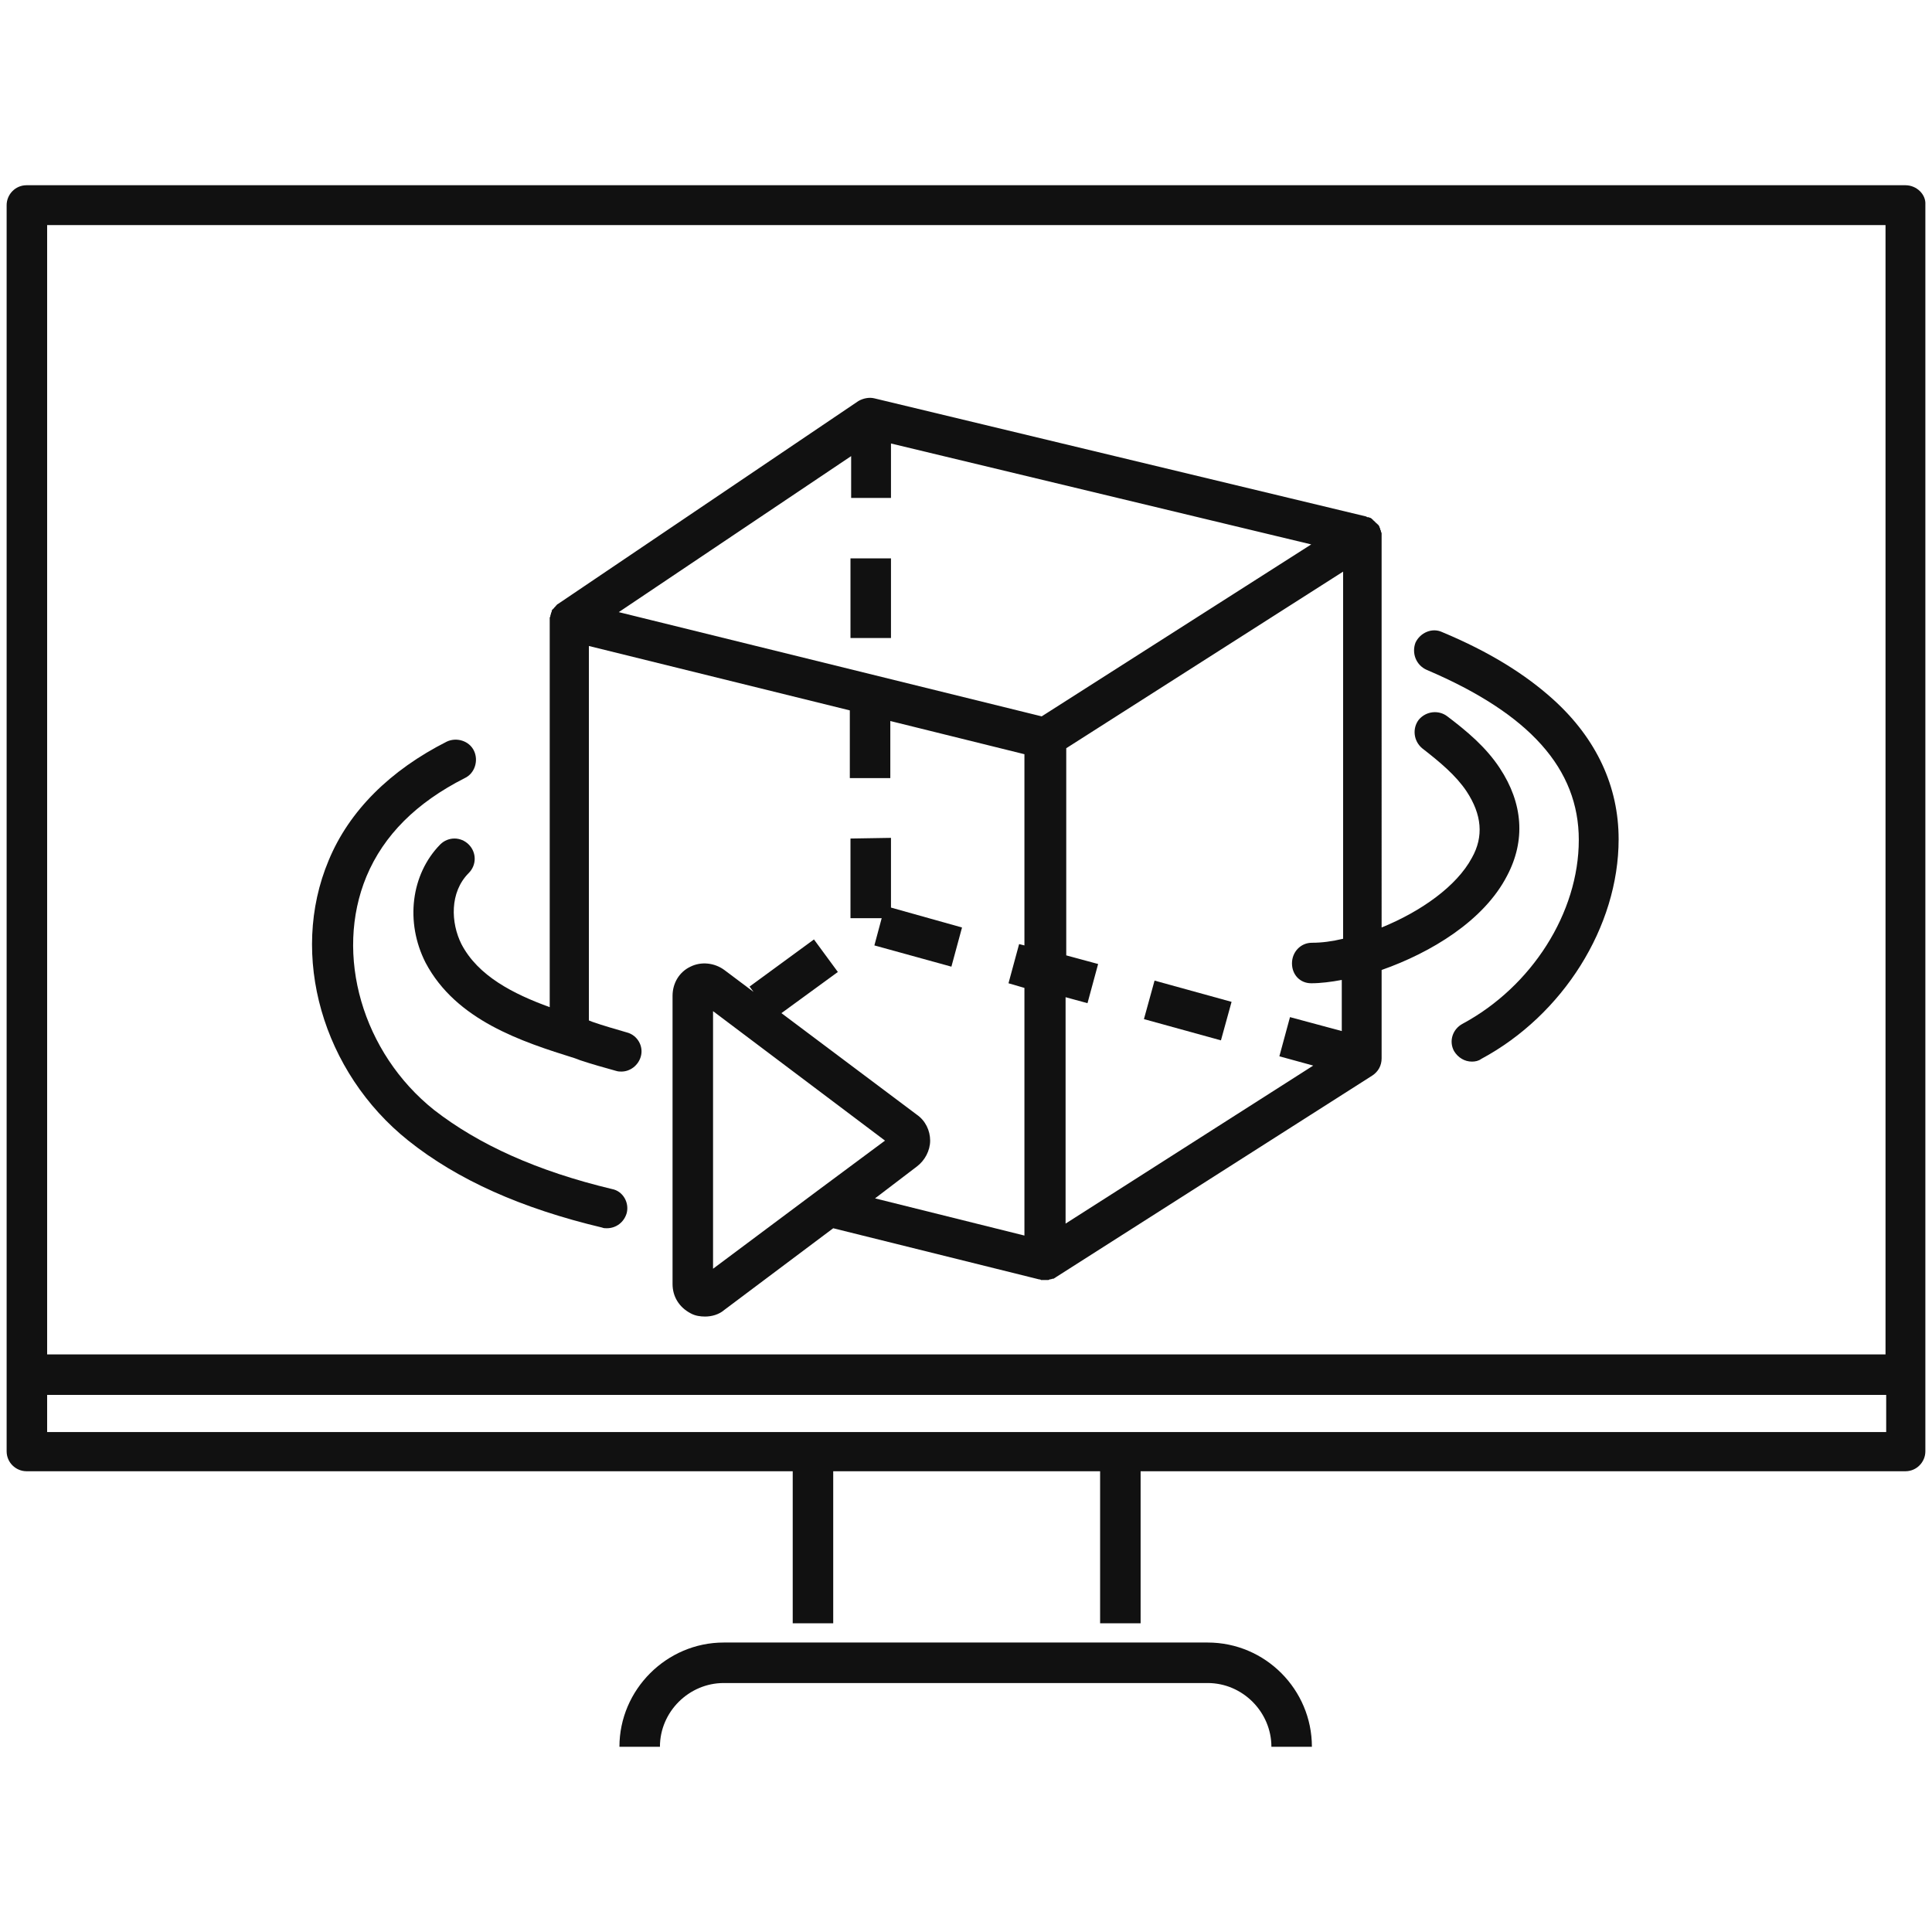
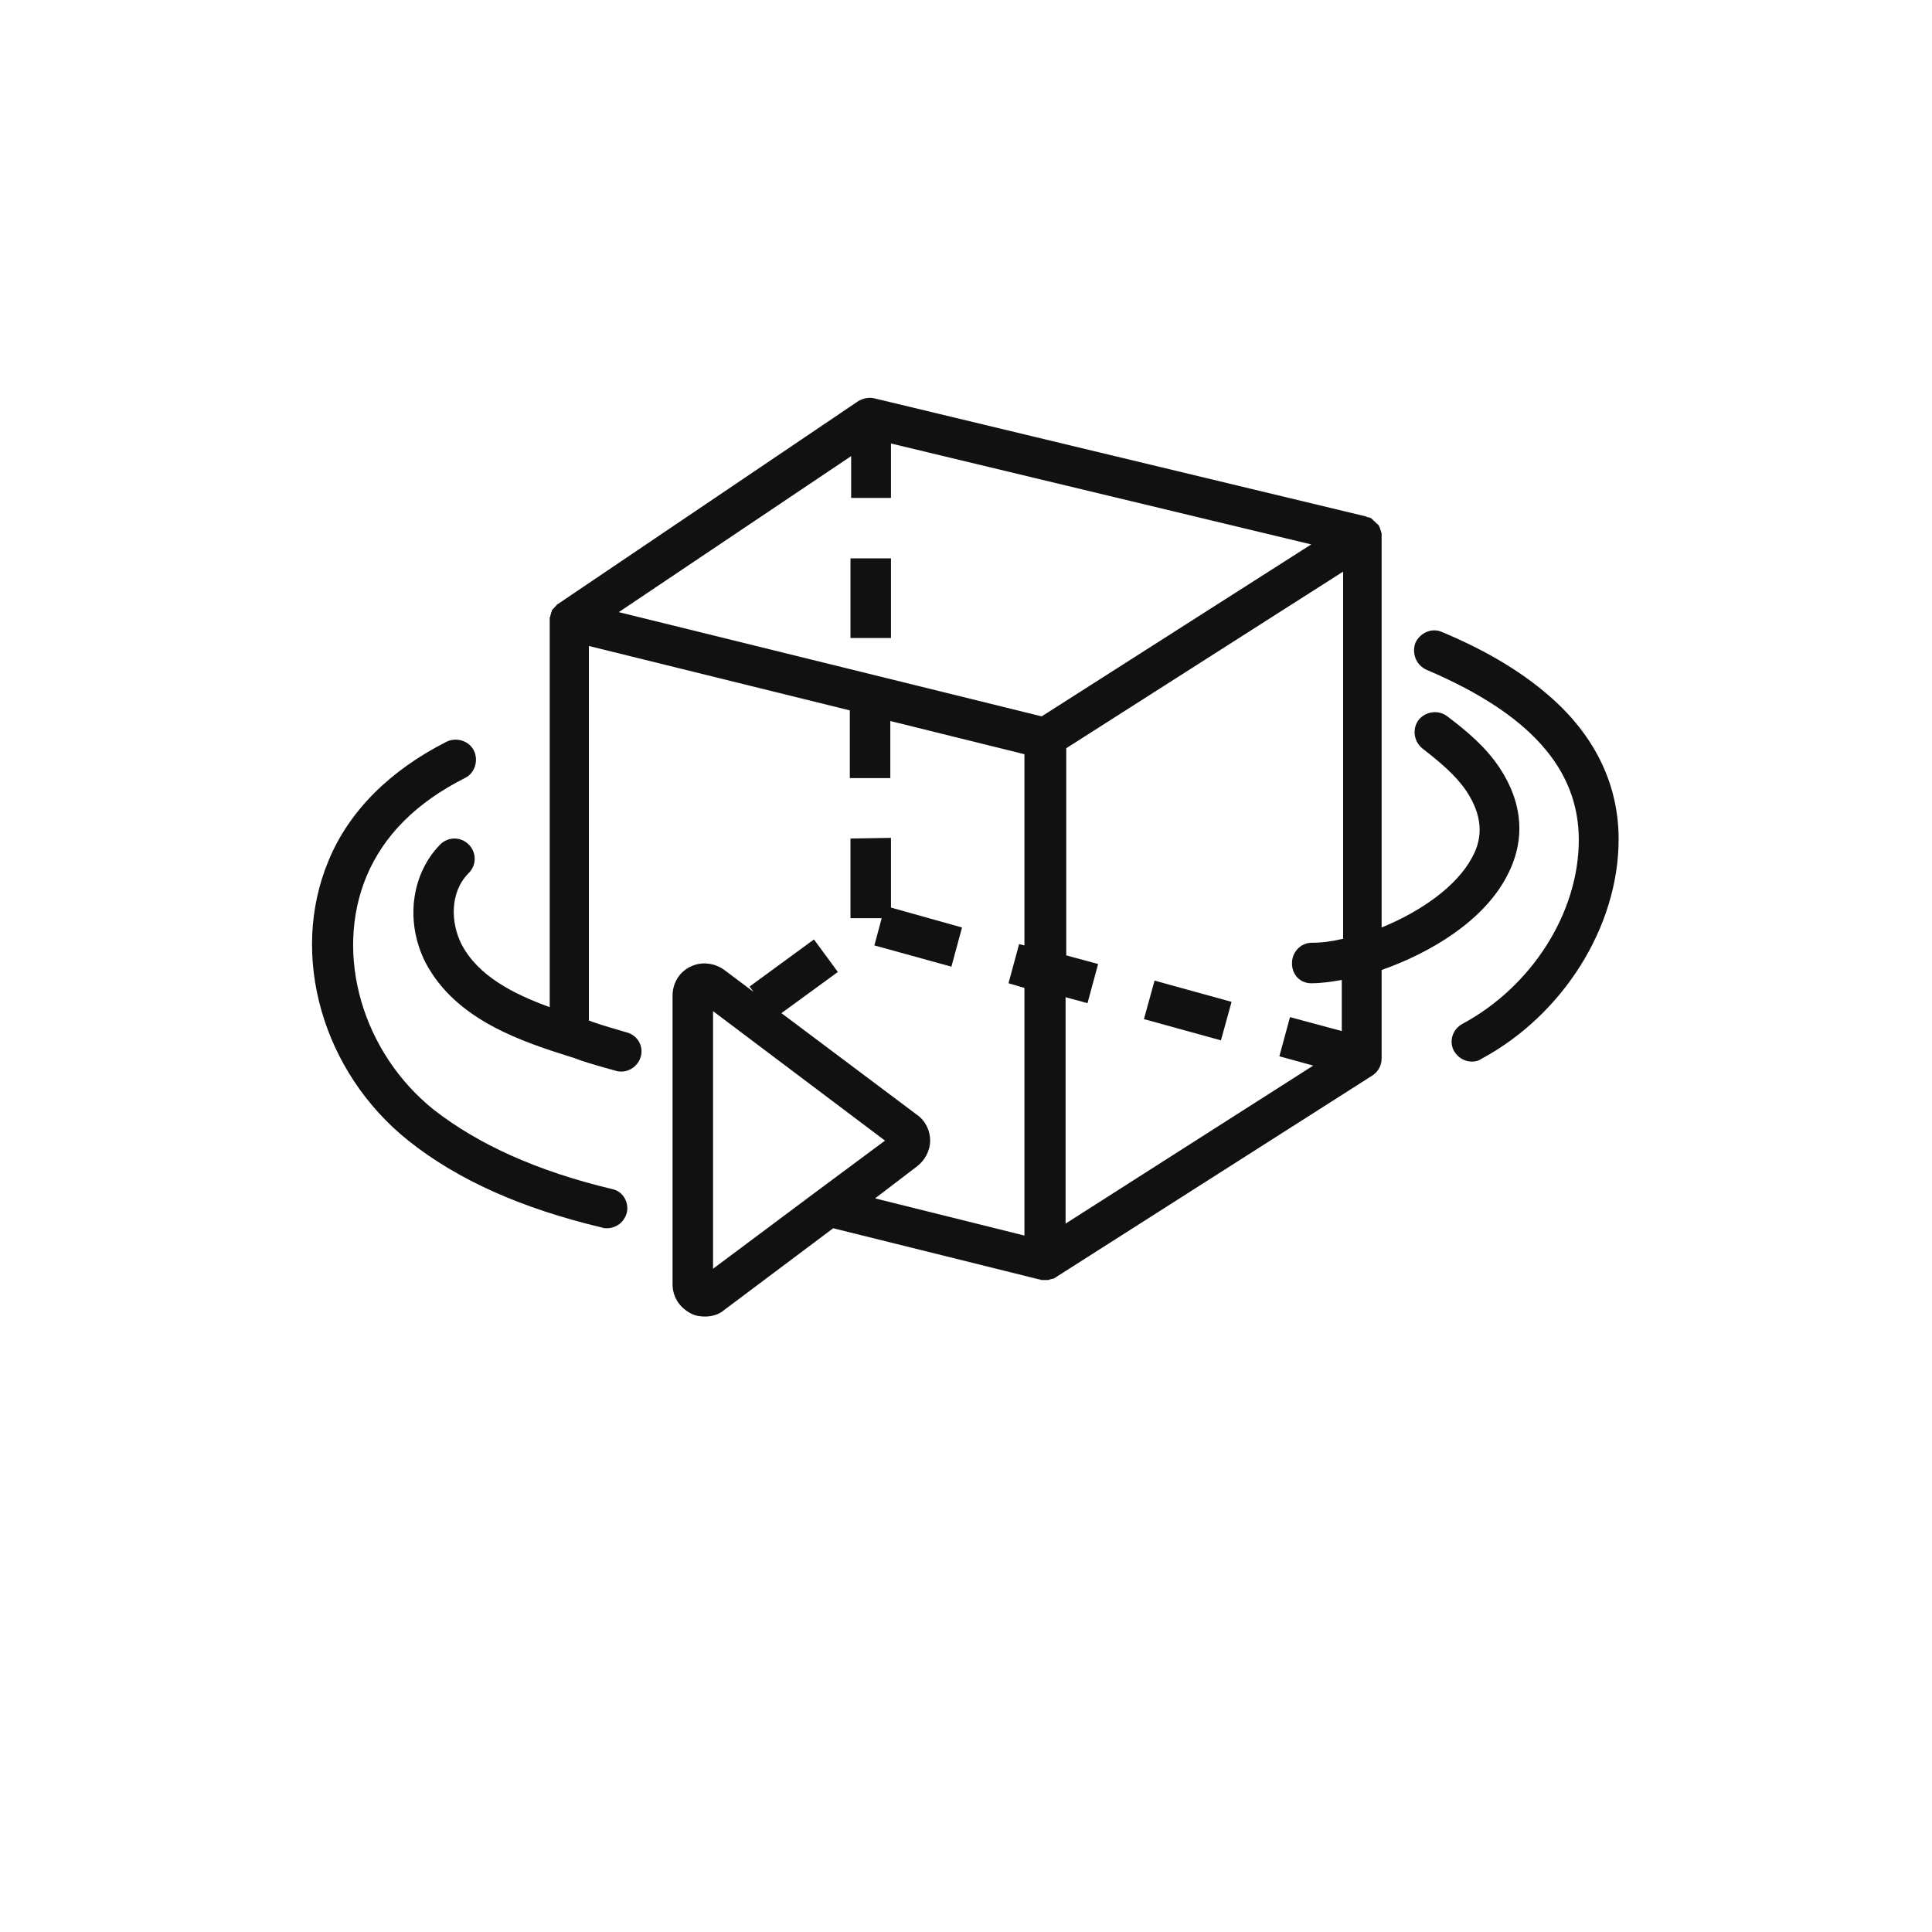
<svg xmlns="http://www.w3.org/2000/svg" id="Camada_1" x="0px" y="0px" viewBox="0 0 291 291" style="enable-background:new 0 0 291 291;" xml:space="preserve">
  <style type="text/css">	.st0{fill:#111111;}</style>
  <g>
    <path class="st0" d="M128.1,84.1h6.1v12h-6.1V84.1z M128.1,126.3v12h4.7l-1.1,4.1l11.6,3.2l1.6-5.9l-10.7-3v-10.5L128.1,126.3  L128.1,126.3z M172.3,153.5l1.6-5.8l11.6,3.2l-1.6,5.8L172.3,153.5z" />
    <path class="st0" d="M69.5,142.2c-1.6-3.2-1.8-7.8,1.1-10.7c1.2-1.2,1.2-3.1,0-4.3c-1.2-1.2-3.1-1.2-4.3,0  c-4.4,4.5-5.3,11.7-2.2,17.8c4.6,8.7,14.5,11.9,22.5,14.4l0.8,0.3c1.8,0.6,3.6,1.1,5.4,1.6c0.3,0.1,0.6,0.1,0.8,0.1  c1.3,0,2.5-0.9,2.9-2.2c0.5-1.6-0.5-3.3-2.1-3.7c-1.7-0.5-3.5-1-5.2-1.6l-0.5-0.2V97.3L128,107v10.2h6.1v-8.6l20.2,5v28.8l-0.8-0.2  l-1.6,5.9l2.4,0.7v37.3l-22.5-5.6l6.3-4.8c1.2-0.9,2-2.4,2-3.9s-0.7-3-2-3.9l-20.4-15.3l8.5-6.2l-3.6-4.9l-9.7,7.1l0.6,0.8  l-4.4-3.3c-1.5-1.1-3.5-1.3-5.1-0.5c-1.7,0.8-2.7,2.5-2.7,4.4v43.4c0,1.9,1,3.5,2.7,4.4c0.7,0.4,1.5,0.5,2.2,0.5c1,0,2.1-0.3,2.9-1  l16.4-12.3l31,7.7l0,0c0.1,0,0.2,0,0.3,0.1h0.1c0.1,0,0.2,0,0.4,0c0.1,0,0.3,0,0.4,0h0.1c0.1,0,0.2,0,0.3-0.1h0.1  c0.1,0,0.3-0.1,0.4-0.1c0,0,0,0,0.1,0c0.1-0.1,0.2-0.1,0.3-0.2l0,0l47.7-30.4c0.9-0.6,1.4-1.5,1.4-2.6v-13.3  c7.4-2.6,15.4-7.4,18.9-14.2c2.8-5.3,2.4-10.9-1.1-16.2c-2.1-3.2-5-5.6-7.9-7.8c-1.3-1-3.2-0.8-4.3,0.5c-1,1.3-0.8,3.2,0.5,4.3  c2.7,2.1,5.1,4.1,6.7,6.5c2.3,3.5,2.6,6.8,0.8,10c-2.3,4.3-7.7,8.1-13.6,10.5V80.9v-0.1v-0.1c0-0.1,0-0.1,0-0.2v-0.1  c0-0.1,0-0.2-0.1-0.3V80c0-0.1,0-0.1-0.1-0.2v-0.1c0-0.1,0-0.1-0.1-0.2v-0.1l-0.1-0.2l0,0l0,0c-0.1-0.1-0.1-0.2-0.2-0.2l0,0  c0-0.1-0.1-0.1-0.2-0.2l-0.1-0.1l-0.1-0.1l-0.1-0.1l-0.1-0.1c0,0-0.1,0-0.1-0.1l-0.1-0.1c0,0-0.1,0-0.1-0.1c-0.1,0-0.1-0.1-0.2-0.1  l0,0c-0.1,0-0.2-0.1-0.3-0.1c0,0,0,0-0.1,0s-0.1,0-0.2-0.1L131.7,60c-0.8-0.2-1.7,0-2.4,0.4L84,91l0,0c-0.1,0-0.1,0.1-0.2,0.2  c0,0-0.1,0-0.1,0.1c-0.1,0.1-0.2,0.2-0.2,0.2l0,0c-0.1,0.1-0.1,0.2-0.2,0.2c0,0,0,0.1-0.1,0.1c0,0.1-0.1,0.1-0.1,0.2v0.1  c0,0.1-0.1,0.2-0.1,0.2v0.1l-0.1,0.3l0,0c0,0.1,0,0.2-0.1,0.3v0.1c0,0.1,0,0.2,0,0.3v58.3C77.3,149.7,72,147,69.5,142.2L69.5,142.2  z M107.4,191.1v-30v-8.8l25.9,19.5l-10.1,7.5L107.4,191.1L107.4,191.1z M134.2,75v-8.2L197.5,82l-40.6,25.9L93.2,92.2l35-23.5V75  H134.2L134.2,75z M197.5,148.1L197.5,148.1c1.4,0,3-0.2,4.6-0.5v7.7l-7.8-2.1l-1.6,5.9l5.1,1.4l-37.3,23.8v-34.1l3.3,0.9l1.6-5.9  l-4.8-1.3v-31.2l41.7-26.6v55.3c-1.7,0.4-3.2,0.6-4.7,0.6c-1.7,0-3,1.4-3,3.1C194.6,146.8,195.8,148.1,197.5,148.1z" />
    <path class="st0" d="M61.5,171.8c7.4,5.9,17,10.2,29.2,13.1c0.2,0.1,0.5,0.1,0.7,0.1c1.4,0,2.6-0.9,3-2.3c0.4-1.6-0.6-3.3-2.2-3.6  c-11.3-2.7-20.1-6.7-26.8-11.9c-10.8-8.6-15.1-23.4-10.2-35.2c2.6-6.2,7.5-11.1,14.8-14.8c1.5-0.7,2.1-2.6,1.4-4.1  c-0.7-1.5-2.6-2.1-4.1-1.4c-8.5,4.3-14.7,10.4-17.8,17.9C43.5,143.9,48.6,161.5,61.5,171.8L61.5,171.8z M214.9,100.9  c15.5,6.6,22.9,14.9,22.9,25.6c0,11-7.1,22.1-17.5,27.7c-1.5,0.8-2.1,2.6-1.3,4.1c0.6,1,1.6,1.6,2.7,1.6c0.5,0,1-0.1,1.4-0.4  c12.3-6.6,20.7-19.9,20.7-33.1c0-7.9-3.3-15.1-9.8-21c-4.2-3.8-9.6-7.2-16.8-10.2c-1.5-0.7-3.3,0.1-4,1.6  C212.6,98.4,213.3,100.2,214.9,100.9L214.9,100.9z" />
-     <path class="st0" d="M287,27.9H4c-1.7,0-3,1.4-3,3v187.7c0,1.7,1.4,3,3,3h115.4v22.9h6.1v-22.9h40.2v22.9h6.1v-22.9H287  c1.7,0,3-1.4,3-3V30.8C290.1,29.3,288.7,27.9,287,27.9L287,27.9z M284,33.9V204H7.1V33.9H284z M7.1,215.7v-5.6h277v5.6H7.1z   M181.9,247.4H109c-8.6,0-15.7,7.1-15.7,15.7h6.1c0-5.3,4.4-9.6,9.6-9.6h72.9c5.3,0,9.6,4.4,9.6,9.6h6.1  C197.6,254.5,190.6,247.4,181.9,247.4L181.9,247.4z" />
  </g>
</svg>